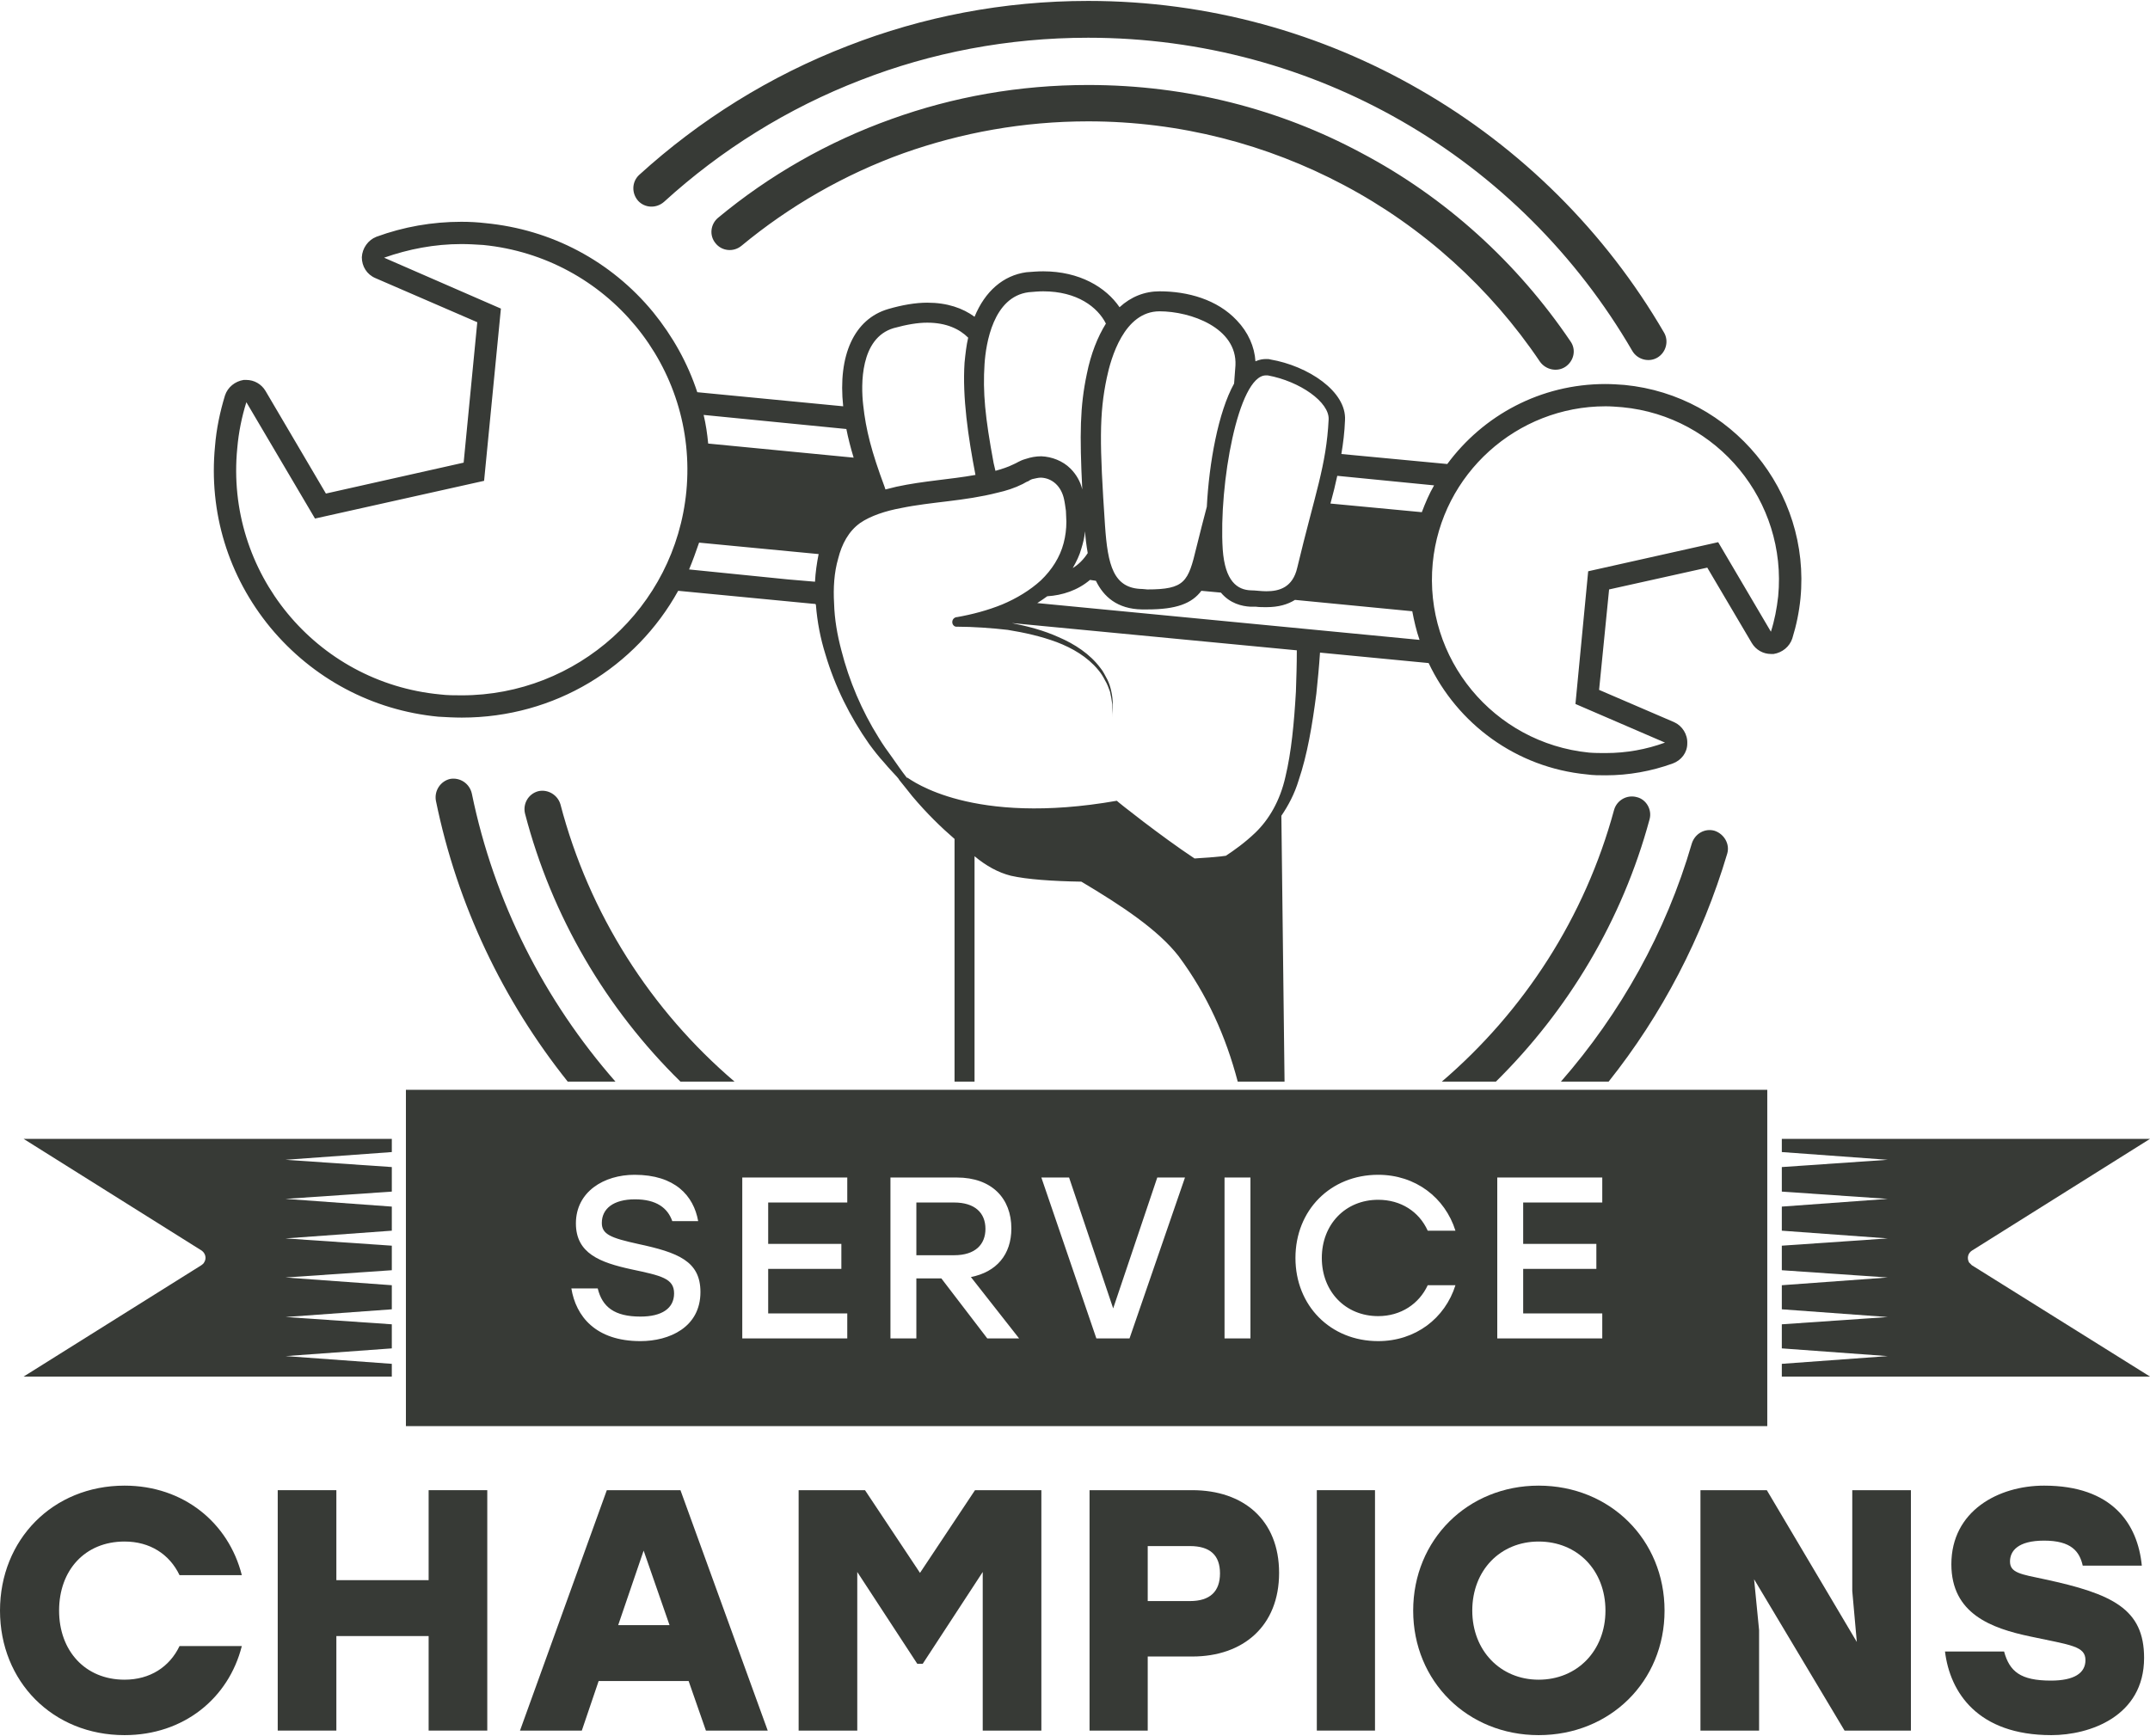
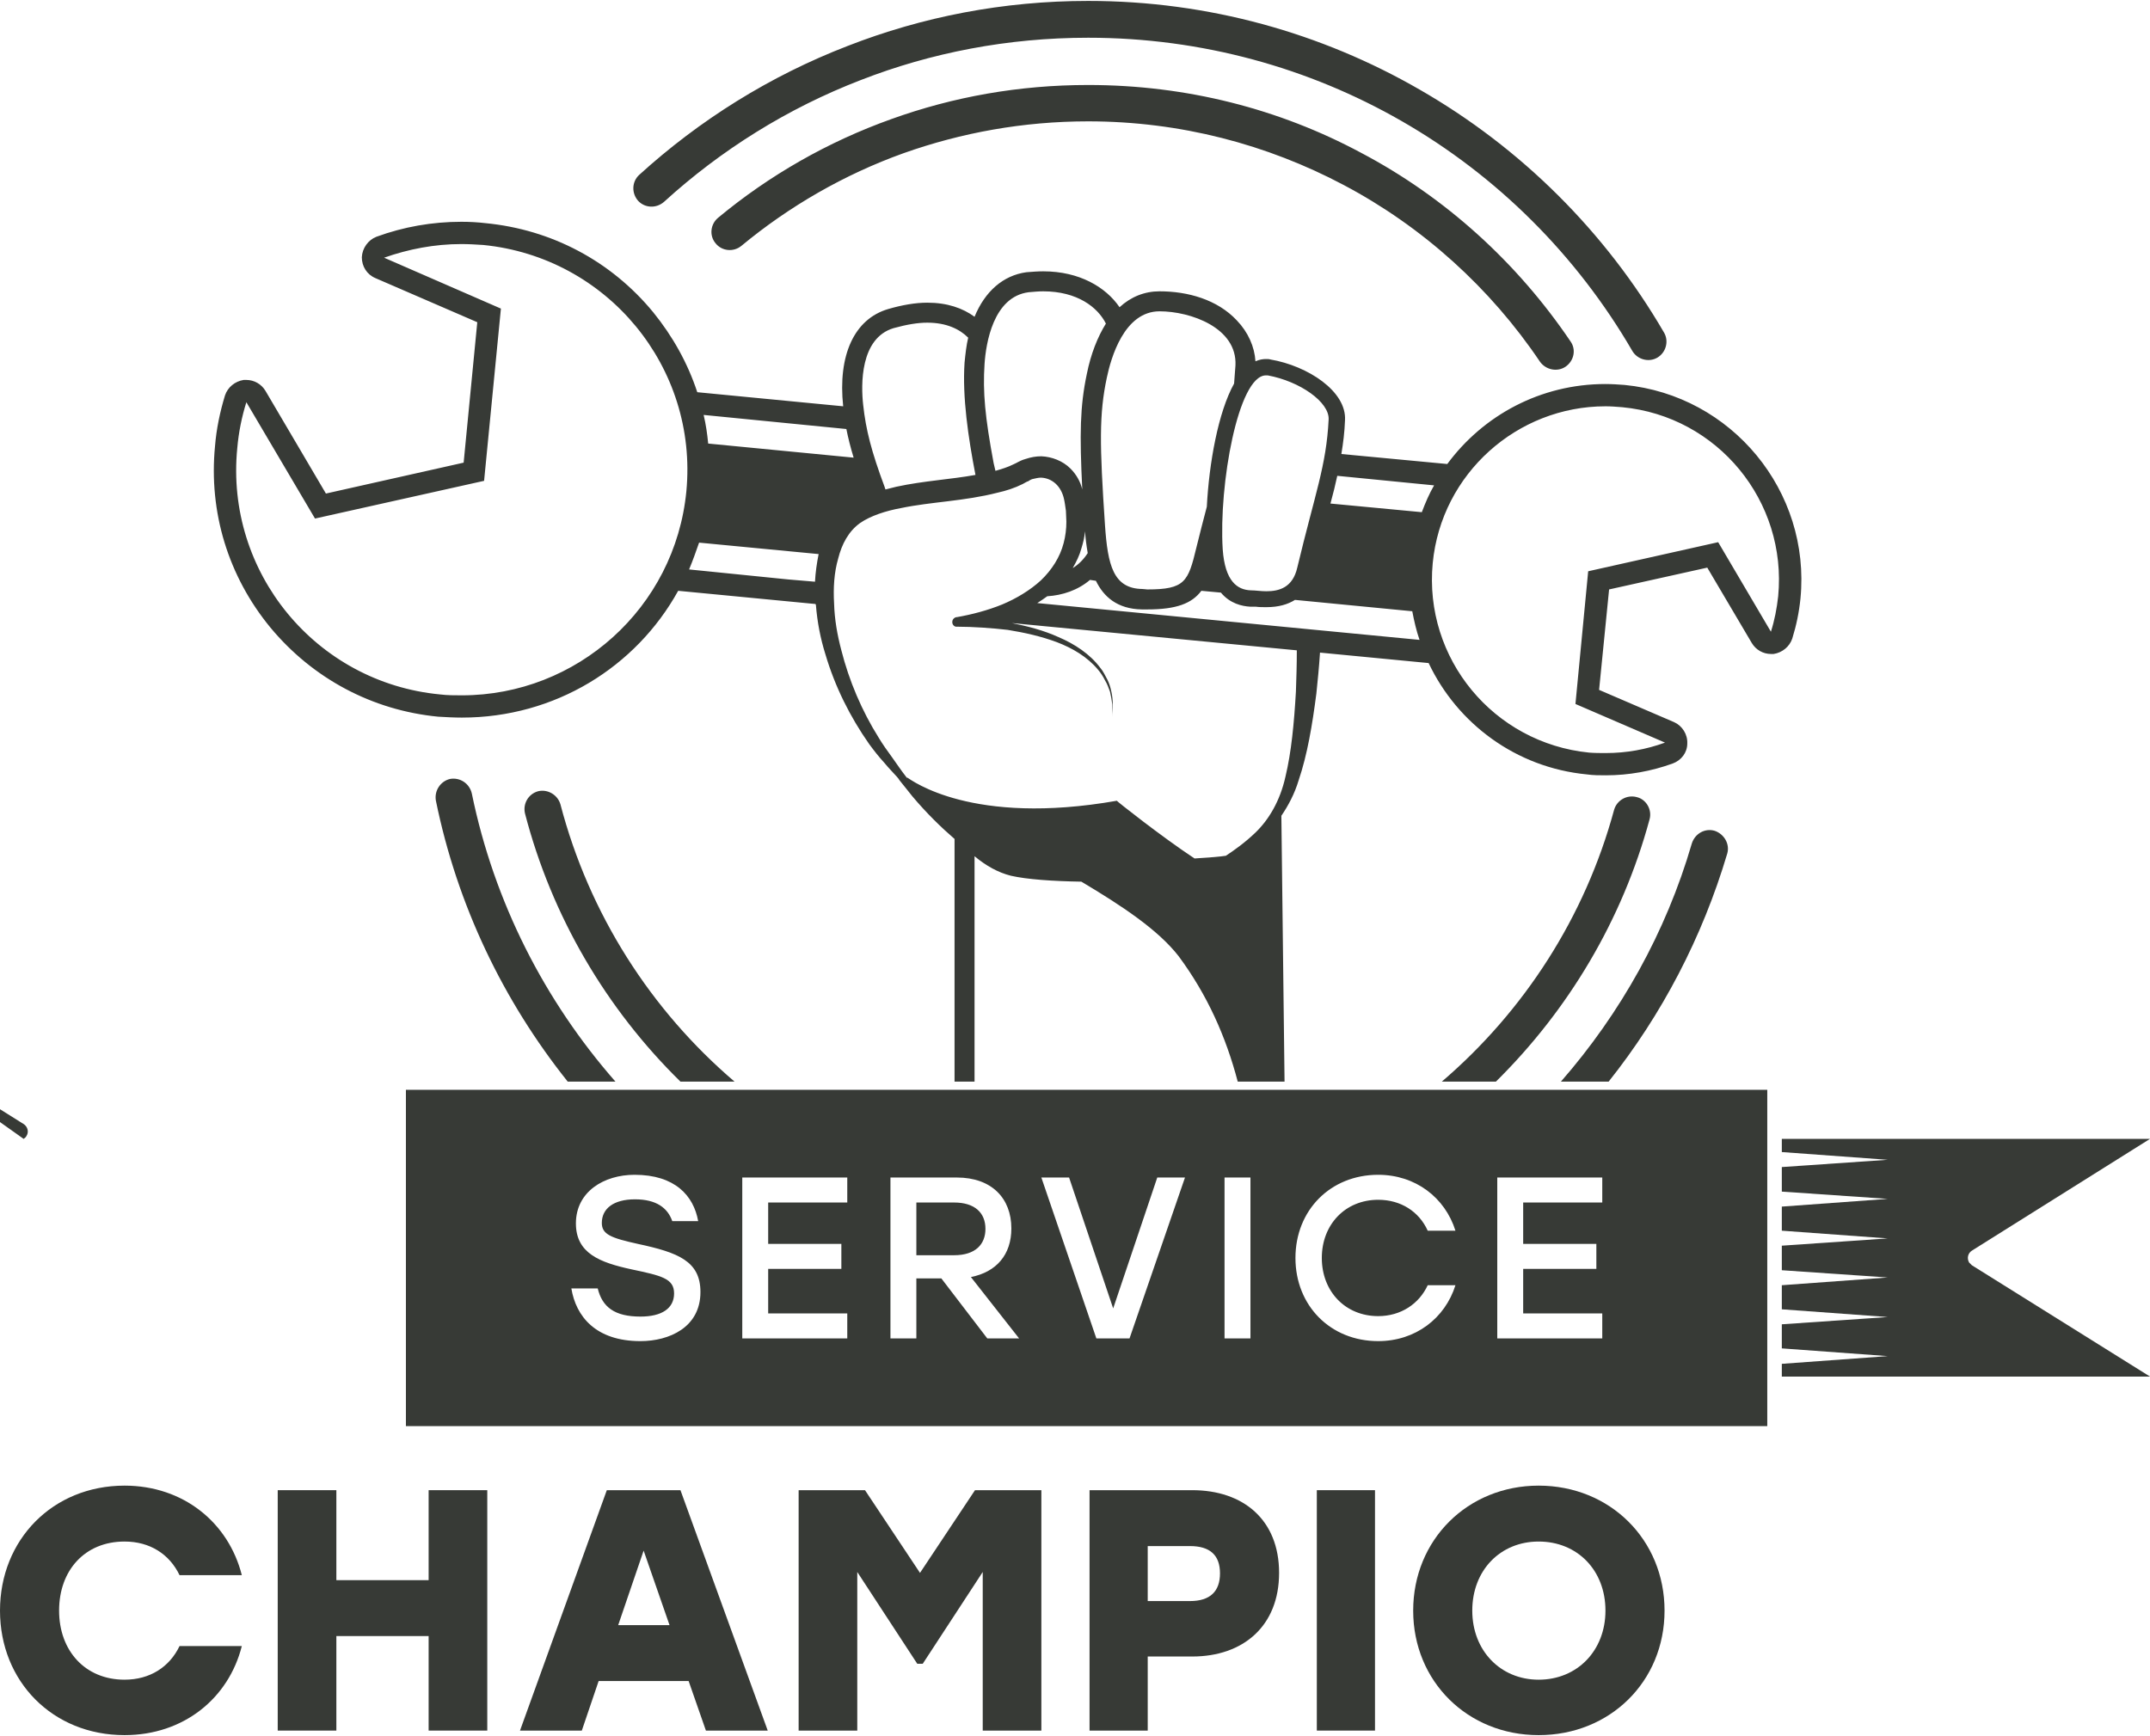
<svg xmlns="http://www.w3.org/2000/svg" xml:space="preserve" width="577px" height="466px" version="1.1" style="shape-rendering:geometricPrecision; text-rendering:geometricPrecision; image-rendering:optimizeQuality; fill-rule:evenodd; clip-rule:evenodd" viewBox="0 0 47.3 38.16">
  <defs>
    <style type="text/css"> .fil0 {fill:#373A36;fill-rule:nonzero} </style>
  </defs>
  <g id="Слой_x0020_1">
    <path class="fil0" d="M8.93 31.36l0 -7.4 29.95 0 0 7.4 -29.95 0zm5.1 -4.01c-0.59,-0.13 -0.79,-0.21 -0.79,-0.46 0,-0.31 0.25,-0.52 0.73,-0.52 0.47,0 0.72,0.19 0.82,0.48l0.57 0c-0.1,-0.56 -0.51,-1.02 -1.4,-1.02 -0.67,0 -1.29,0.37 -1.29,1.07 0,0.66 0.53,0.86 1.22,1.01 0.66,0.14 0.94,0.2 0.94,0.53 0,0.33 -0.27,0.51 -0.74,0.51 -0.57,0 -0.84,-0.21 -0.94,-0.62l-0.58 0c0.1,0.61 0.53,1.16 1.52,1.16 0.63,0 1.32,-0.3 1.32,-1.08 0,-0.68 -0.49,-0.87 -1.38,-1.06zm4.61 -0.91l0 -0.55 -2.31 0 0 3.54 2.31 0 0 -0.55 -1.74 0 0 -0.98 1.61 0 0 -0.55 -1.61 0 0 -0.91 1.74 0zm3.08 2.99l0.7 0 -1.06 -1.35c0.56,-0.11 0.89,-0.49 0.89,-1.07 0,-0.66 -0.43,-1.12 -1.2,-1.12l-1.46 0 0 3.54 0.57 0 0 -1.32 0.55 0 1.01 1.32zm-1.56 -2.99l0.83 0c0.46,0 0.69,0.23 0.69,0.58 0,0.34 -0.22,0.58 -0.69,0.58l-0.83 0 0 -1.16zm5.3 -0.55l-0.97 2.88 -0.97 -2.88 -0.61 0 1.21 3.54 0.73 0 1.22 -3.54 -0.61 0zm1.48 3.54l0.57 0 0 -3.54 -0.57 0 0 3.54zm3.38 0.06c0.82,0 1.47,-0.5 1.7,-1.23l-0.61 0c-0.19,0.41 -0.59,0.68 -1.09,0.68 -0.72,0 -1.24,-0.54 -1.24,-1.28 0,-0.74 0.52,-1.28 1.24,-1.28 0.5,0 0.9,0.26 1.09,0.68l0.61 0c-0.23,-0.73 -0.88,-1.23 -1.7,-1.23 -1.05,0 -1.82,0.78 -1.82,1.83 0,1.05 0.77,1.83 1.82,1.83zm4.93 -3.05l0 -0.55 -2.31 0 0 3.54 2.31 0 0 -0.55 -1.74 0 0 -0.98 1.61 0 0 -0.55 -1.61 0 0 -0.91 1.74 0z" />
    <g>
      <path class="fil0" d="M10.15 5.35c0.16,0 0.32,0.01 0.48,0.02 2.73,0.27 4.73,2.69 4.47,5.42 -0.25,2.57 -2.41,4.49 -4.94,4.49 -0.16,0 -0.32,0 -0.48,-0.02 -2.73,-0.26 -4.73,-2.69 -4.46,-5.42 0.03,-0.35 0.1,-0.69 0.2,-1.01l1.51 2.56 3.72 -0.83 0.37 -3.79 -2.57 -1.12c0.54,-0.19 1.11,-0.3 1.7,-0.3l0 0zm25.17 3.57c0.12,0 0.24,0.01 0.37,0.02 2.1,0.2 3.63,2.07 3.43,4.16 -0.03,0.27 -0.08,0.53 -0.16,0.78l-1.16 -1.97 -2.86 0.64 -0.28 2.92 1.97 0.85c-0.41,0.15 -0.85,0.23 -1.3,0.23 -0.12,0 -0.25,0 -0.37,-0.01 -2.1,-0.21 -3.64,-2.07 -3.44,-4.17 0.19,-1.97 1.86,-3.45 3.8,-3.45l0 0zm-20.71 -4.5c-0.17,0.15 -0.42,0.14 -0.57,-0.02 -0.15,-0.17 -0.14,-0.42 0.02,-0.57 1.33,-1.21 2.88,-2.18 4.59,-2.84 1.64,-0.64 3.42,-0.99 5.29,-0.99 2.65,0 5.14,0.71 7.29,1.95 2.23,1.28 4.09,3.13 5.38,5.35 0.11,0.19 0.04,0.44 -0.15,0.55 -0.19,0.11 -0.44,0.04 -0.55,-0.15 -1.22,-2.1 -2.97,-3.85 -5.08,-5.06 -2.02,-1.16 -4.38,-1.83 -6.89,-1.83 -1.77,0 -3.46,0.33 -5,0.93 -1.61,0.62 -3.08,1.54 -4.33,2.68zm20.9 13.38c0.06,-0.21 0.28,-0.34 0.5,-0.28 0.21,0.05 0.34,0.28 0.28,0.49 -0.6,2.22 -1.79,4.2 -3.38,5.77l-1.19 0c1.81,-1.55 3.15,-3.62 3.79,-5.98zm-20.54 5.98c-1.63,-1.6 -2.83,-3.63 -3.42,-5.9 -0.05,-0.21 0.07,-0.43 0.29,-0.49 0.21,-0.05 0.43,0.08 0.49,0.29 0.63,2.41 1.99,4.53 3.83,6.1l-1.19 0zm22.25 -5.24c0.07,-0.22 0.29,-0.34 0.5,-0.28 0.21,0.07 0.34,0.29 0.28,0.5 -0.55,1.85 -1.44,3.55 -2.61,5.02l-1.05 0c1.31,-1.5 2.31,-3.28 2.88,-5.24zm-24.73 5.24c-1.42,-1.78 -2.43,-3.88 -2.9,-6.18 -0.04,-0.22 0.1,-0.43 0.31,-0.48 0.22,-0.04 0.43,0.1 0.48,0.32 0.49,2.39 1.6,4.56 3.16,6.34l-1.05 0zm8.51 -5.34l0 5.34 0.44 0 0 -4.96c0.25,0.21 0.52,0.36 0.8,0.43l0 0c0.35,0.08 0.92,0.12 1.55,0.13 0.89,0.53 1.69,1.06 2.14,1.64 0.63,0.85 1.04,1.77 1.3,2.76l0.59 0 0.08 0 0.36 0 -0.07 -5.85c0.15,-0.22 0.29,-0.48 0.38,-0.78 0.19,-0.56 0.3,-1.21 0.39,-1.91 0.03,-0.29 0.06,-0.59 0.08,-0.9l2.39 0.23c0.63,1.33 1.92,2.3 3.48,2.45 0.14,0.02 0.28,0.02 0.42,0.02 0.5,0 1,-0.09 1.47,-0.26 0.19,-0.07 0.32,-0.24 0.32,-0.44 0.01,-0.2 -0.11,-0.39 -0.29,-0.47l-1.65 -0.71 0.22 -2.21 2.16 -0.48 0.98 1.66c0.09,0.15 0.25,0.24 0.42,0.24 0.02,0 0.04,0 0.06,0 0.19,-0.03 0.35,-0.16 0.41,-0.34 0.09,-0.29 0.15,-0.58 0.18,-0.88 0.23,-2.36 -1.51,-4.47 -3.87,-4.7 -0.14,-0.01 -0.28,-0.02 -0.42,-0.02 -1.43,0 -2.69,0.69 -3.48,1.76l-2.33 -0.22c0.04,-0.24 0.07,-0.48 0.08,-0.74 0.04,-0.64 -0.82,-1.2 -1.64,-1.34 -0.03,-0.01 -0.06,-0.01 -0.1,-0.01 -0.06,0 -0.14,0.01 -0.23,0.05 -0.02,-0.32 -0.16,-0.64 -0.41,-0.9 -0.43,-0.46 -1.08,-0.64 -1.7,-0.64 -0.33,0 -0.63,0.12 -0.88,0.35 -0.3,-0.44 -0.88,-0.79 -1.68,-0.79 -0.12,0 -0.24,0.01 -0.37,0.02 -0.51,0.07 -0.91,0.42 -1.14,0.98 -0.26,-0.19 -0.6,-0.31 -1.04,-0.31 -0.26,0 -0.55,0.05 -0.86,0.14 -0.75,0.22 -1.11,1.02 -0.99,2.14l-3.21 -0.31c-0.21,-0.64 -0.54,-1.23 -0.97,-1.76 -0.93,-1.13 -2.24,-1.82 -3.69,-1.96 -0.17,-0.02 -0.35,-0.03 -0.53,-0.03 -0.64,0 -1.27,0.11 -1.87,0.33 -0.18,0.07 -0.31,0.25 -0.32,0.45 0,0.2 0.11,0.38 0.3,0.46l2.24 0.97 -0.3 3.09 -3.03 0.68 -1.33 -2.26c-0.09,-0.15 -0.25,-0.24 -0.42,-0.24 -0.02,0 -0.04,0 -0.06,0 -0.19,0.03 -0.35,0.16 -0.41,0.34 -0.11,0.36 -0.19,0.74 -0.22,1.12 -0.14,1.45 0.29,2.86 1.22,3.99 0.93,1.12 2.24,1.82 3.69,1.96 0.17,0.01 0.35,0.02 0.52,0.02 2.05,0 3.83,-1.11 4.76,-2.79l2.91 0.28 0.11 0.01 0.01 0.02c0.03,0.38 0.1,0.74 0.21,1.09 0.21,0.71 0.54,1.37 0.96,1.97 0.11,0.15 0.22,0.29 0.34,0.42 0.09,0.11 0.18,0.2 0.27,0.3 0.03,0.03 0.04,0.05 0.06,0.08 0.1,0.12 0.19,0.24 0.28,0.35 0.32,0.38 0.64,0.69 0.93,0.94zm5.97 0.37c-0.12,0.02 -0.37,0.04 -0.69,0.06 -0.74,-0.49 -1.71,-1.26 -1.71,-1.27 -3.19,0.56 -4.51,-0.45 -4.61,-0.51l0 0.01 -0.02 -0.02c-0.11,-0.14 -0.21,-0.29 -0.31,-0.43 -0.11,-0.15 -0.21,-0.29 -0.3,-0.44 -0.37,-0.59 -0.65,-1.25 -0.82,-1.92 -0.09,-0.34 -0.15,-0.68 -0.16,-1.03 -0.02,-0.34 0,-0.68 0.09,-0.99 0.08,-0.32 0.23,-0.6 0.48,-0.78 0.23,-0.16 0.57,-0.27 0.9,-0.33 0.67,-0.14 1.39,-0.15 2.13,-0.34 0.18,-0.04 0.37,-0.1 0.55,-0.19 0.04,-0.02 0.1,-0.06 0.12,-0.06 0.04,-0.03 0.09,-0.05 0.1,-0.05 0.05,-0.01 0.12,-0.03 0.18,-0.03 0.25,0.01 0.45,0.19 0.51,0.48l0.01 0.05 0.01 0.06 0.02 0.14c0,0.08 0.01,0.15 0.01,0.24 0,0.16 -0.02,0.32 -0.06,0.47 -0.08,0.31 -0.26,0.59 -0.5,0.82 -0.24,0.22 -0.54,0.4 -0.85,0.53 -0.32,0.13 -0.66,0.22 -1,0.28l-0.01 0c-0.05,0.01 -0.09,0.05 -0.09,0.11 0,0.06 0.05,0.11 0.11,0.1 0.34,0 0.77,0.03 1.11,0.07 0.37,0.06 0.73,0.14 1.08,0.27 0.34,0.13 0.67,0.32 0.91,0.61 0.06,0.07 0.11,0.15 0.15,0.23 0.05,0.08 0.08,0.17 0.11,0.25 0.02,0.09 0.04,0.19 0.05,0.28 0.01,0.09 0,0.19 0,0.28 0,-0.09 0.02,-0.19 0.01,-0.28 0,-0.1 -0.01,-0.19 -0.03,-0.28 -0.02,-0.1 -0.05,-0.19 -0.09,-0.27 -0.05,-0.09 -0.09,-0.18 -0.15,-0.25 -0.23,-0.31 -0.57,-0.53 -0.92,-0.68 -0.33,-0.15 -0.68,-0.24 -1.03,-0.31l6.27 0.6c0,0.32 -0.01,0.62 -0.02,0.91 -0.04,0.69 -0.1,1.33 -0.23,1.87 -0.12,0.54 -0.37,0.95 -0.66,1.23 -0.24,0.23 -0.47,0.39 -0.65,0.51zm-4.73 0.44l0 0 0 0zm-4.31 -6.47l-0.59 -0.05 -2.18 -0.22c0.08,-0.19 0.15,-0.39 0.22,-0.59l2.61 0.25 0.02 0c-0.04,0.2 -0.07,0.41 -0.08,0.61zm0.85 -2.73l-3.2 -0.31c-0.02,-0.21 -0.05,-0.42 -0.1,-0.63l3.14 0.31c0.04,0.2 0.09,0.4 0.16,0.63zm12.5 1.2l-2.01 -0.19c0.06,-0.22 0.11,-0.42 0.15,-0.61l2.13 0.21c-0.11,0.19 -0.19,0.38 -0.27,0.59zm-2.79 1.93l2.58 0.25c0.04,0.21 0.09,0.43 0.16,0.63l-8.41 -0.81c0.08,-0.05 0.15,-0.1 0.22,-0.15 0.33,-0.02 0.67,-0.13 0.94,-0.36l0.13 0.02c0.17,0.35 0.47,0.62 1.01,0.63 0.04,0 0.08,0 0.12,0 0.64,0 0.98,-0.13 1.19,-0.41l0.43 0.04c0.2,0.24 0.46,0.3 0.65,0.31 0.04,0 0.08,0 0.12,0 0.07,0.01 0.15,0.01 0.23,0.01 0.27,0 0.47,-0.06 0.63,-0.16zm-4.89 -0.7c0.08,-0.14 0.15,-0.28 0.19,-0.43 0.04,-0.13 0.07,-0.25 0.08,-0.38 0.01,0.14 0.03,0.31 0.06,0.48 -0.09,0.14 -0.2,0.25 -0.33,0.33zm0.21 -1.73c-0.04,-0.17 -0.13,-0.33 -0.26,-0.46 -0.17,-0.17 -0.41,-0.26 -0.64,-0.27 -0.12,0 -0.23,0.02 -0.35,0.06 -0.07,0.02 -0.11,0.04 -0.15,0.06 -0.06,0.03 -0.07,0.04 -0.12,0.06 -0.12,0.06 -0.25,0.1 -0.39,0.14l-0.04 -0.17c-0.19,-1.02 -0.24,-1.56 -0.2,-2.18 0.03,-0.45 0.19,-1.48 0.97,-1.58 0.12,-0.01 0.22,-0.02 0.32,-0.02 0.75,0 1.2,0.35 1.38,0.71 -0.18,0.29 -0.33,0.66 -0.42,1.11 -0.15,0.71 -0.16,1.32 -0.1,2.54zm-2.35 -0.32c-0.55,0.1 -1.14,0.13 -1.74,0.26 -0.08,0.02 -0.16,0.04 -0.24,0.06l-0.02 -0.06c-0.29,-0.78 -0.41,-1.25 -0.47,-1.8 -0.05,-0.44 -0.07,-1.47 0.67,-1.69 0.29,-0.08 0.53,-0.12 0.74,-0.12 0.42,0 0.71,0.14 0.9,0.33 -0.04,0.17 -0.06,0.35 -0.08,0.55 -0.05,0.76 0.08,1.64 0.24,2.47zm6.39 -2.19c0.02,0 0.03,0 0.04,0 0.71,0.13 1.36,0.59 1.34,0.97 -0.05,1.02 -0.3,1.63 -0.69,3.26 -0.1,0.44 -0.4,0.52 -0.68,0.52 -0.12,0 -0.24,-0.02 -0.34,-0.02 -0.3,-0.01 -0.57,-0.2 -0.62,-0.9 -0.09,-1.42 0.34,-3.83 0.95,-3.83zm-0.7 0.18c-0.35,0.63 -0.55,1.75 -0.6,2.71 -0.07,0.27 -0.15,0.57 -0.23,0.9 -0.18,0.75 -0.25,0.92 -1.08,0.92 -0.03,0 -0.07,-0.01 -0.11,-0.01 -0.64,-0.01 -0.76,-0.53 -0.82,-1.4 -0.12,-1.78 -0.13,-2.45 0.04,-3.25 0.09,-0.43 0.38,-1.46 1.16,-1.46 0.68,0 1.71,0.36 1.67,1.19 -0.01,0.14 -0.02,0.27 -0.03,0.4zm-10.84 -3.03c-0.17,0.14 -0.43,0.12 -0.57,-0.06 -0.14,-0.17 -0.11,-0.42 0.06,-0.56 1.12,-0.93 2.41,-1.67 3.81,-2.17 1.36,-0.49 2.81,-0.75 4.33,-0.75 2.17,0 4.21,0.53 6,1.49 1.86,0.98 3.44,2.42 4.61,4.15 0.13,0.18 0.08,0.43 -0.11,0.56 -0.18,0.12 -0.43,0.07 -0.56,-0.11 -1.09,-1.62 -2.58,-2.97 -4.32,-3.89 -1.68,-0.89 -3.59,-1.4 -5.62,-1.4 -1.43,0 -2.79,0.25 -4.06,0.7 -1.31,0.47 -2.52,1.17 -3.57,2.04z" />
    </g>
    <path class="fil0" d="M2.74 38.16c1.3,0 2.29,-0.81 2.58,-1.96l-1.37 0c-0.22,0.46 -0.65,0.74 -1.21,0.74 -0.87,0 -1.44,-0.64 -1.44,-1.52 0,-0.89 0.57,-1.52 1.44,-1.52 0.56,0 0.99,0.28 1.21,0.74l1.37 0c-0.29,-1.15 -1.28,-1.97 -2.58,-1.97 -1.58,0 -2.74,1.19 -2.74,2.75 0,1.56 1.16,2.74 2.74,2.74z" />
    <polygon id="_1" class="fil0" points="9.43,32.77 9.43,34.75 7.4,34.75 7.4,32.77 6.11,32.77 6.11,38.06 7.4,38.06 7.4,35.98 9.43,35.98 9.43,38.06 10.72,38.06 10.72,32.77 " />
    <path id="_2" class="fil0" d="M15.53 38.06l1.36 0 -1.92 -5.29 -1.62 0 -1.91 5.29 1.36 0 0.37 -1.09 1.98 0 0.38 1.09zm-1.93 -2.32l0.56 -1.64 0.57 1.64 -1.13 0z" />
    <polygon id="_3" class="fil0" points="21.45,32.77 20.24,34.59 19.03,32.77 17.57,32.77 17.57,38.06 18.86,38.06 18.86,34.57 20.18,36.59 20.3,36.59 21.62,34.57 21.62,38.06 22.91,38.06 22.91,32.77 " />
    <path id="_4" class="fil0" d="M26.23 32.77l-2.26 0 0 5.29 1.28 0 0 -1.63 0.98 0c1.12,0 1.91,-0.67 1.91,-1.84 0,-1.17 -0.79,-1.82 -1.91,-1.82zm-0.05 2.44l-0.93 0 0 -1.21 0.93 0c0.44,0 0.66,0.2 0.66,0.6 0,0.4 -0.22,0.61 -0.66,0.61z" />
    <polygon id="_5" class="fil0" points="28.97,38.06 30.25,38.06 30.25,32.77 28.97,32.77 " />
    <path id="_6" class="fil0" d="M33.85 32.67c-1.56,0 -2.76,1.19 -2.76,2.75 0,1.56 1.2,2.74 2.76,2.74 1.57,0 2.77,-1.18 2.77,-2.74 0,-1.56 -1.2,-2.75 -2.77,-2.75zm0 1.23c0.85,0 1.47,0.63 1.47,1.52 0,0.88 -0.62,1.52 -1.47,1.52 -0.84,0 -1.46,-0.64 -1.46,-1.52 0,-0.89 0.62,-1.52 1.46,-1.52z" />
-     <polygon id="_7" class="fil0" points="40.75,32.77 40.75,34.99 40.85,36.11 38.87,32.77 37.41,32.77 37.41,38.06 38.7,38.06 38.7,35.85 38.59,34.73 40.58,38.06 42.04,38.06 42.04,32.77 " />
-     <path id="_8" class="fil0" d="M44.98 34.73c-0.52,-0.11 -0.76,-0.14 -0.76,-0.39 0,-0.23 0.17,-0.46 0.75,-0.46 0.6,0 0.78,0.24 0.85,0.55l1.3 0c-0.09,-0.92 -0.65,-1.76 -2.15,-1.76 -1.01,0 -2.04,0.56 -2.04,1.73 0,1.09 0.88,1.41 1.74,1.59 0.89,0.19 1.21,0.21 1.21,0.52 0,0.28 -0.24,0.45 -0.76,0.45 -0.67,0 -0.91,-0.2 -1.03,-0.64l-1.3 0c0.11,0.9 0.72,1.84 2.34,1.84 0.84,0 2.04,-0.41 2.04,-1.7 0,-1.08 -0.7,-1.41 -2.19,-1.73z" />
    <g id="_2565867060528">
      <path class="fil0" d="M47.3 25.04l-8.1 0 0 0.29 2.33 0.17 -2.33 0.16 0 0.54 2.33 0.16 -2.33 0.17 0 0.53 2.33 0.17 -2.33 0.16 0 0.54 2.33 0.16 -2.33 0.17 0 0.53 2.33 0.17 0 0 0 0 0 0 0 0 -2.33 0.16 0 0.53 2.33 0.17 0 0 0 0 0 0 0 0 -2.33 0.17 0 0.28 8.1 0 -3.92 -2.45c-0.02,-0.02 -0.04,-0.04 -0.06,-0.06 -0.05,-0.09 -0.03,-0.2 0.06,-0.26l3.92 -2.46z" />
-       <path class="fil0" d="M0.52 25.04l8.1 0 0 0.29 -2.34 0.17 2.34 0.16 0 0.54 -2.34 0.16 2.34 0.17 0 0.53 -2.34 0.17 2.34 0.16 0 0.54 -2.34 0.16 2.34 0.17 0 0.53 -2.34 0.17 0.01 0 0 0 0 0 0 0 2.33 0.16 0 0.53 -2.34 0.17 0.01 0 0 0 0 0 0 0 2.33 0.17 0 0.28 -8.1 0 3.91 -2.45c0.03,-0.02 0.05,-0.04 0.06,-0.06 0.06,-0.09 0.03,-0.2 -0.05,-0.26l-3.92 -2.46z" />
+       <path class="fil0" d="M0.52 25.04c0.03,-0.02 0.05,-0.04 0.06,-0.06 0.06,-0.09 0.03,-0.2 -0.05,-0.26l-3.92 -2.46z" />
    </g>
  </g>
</svg>